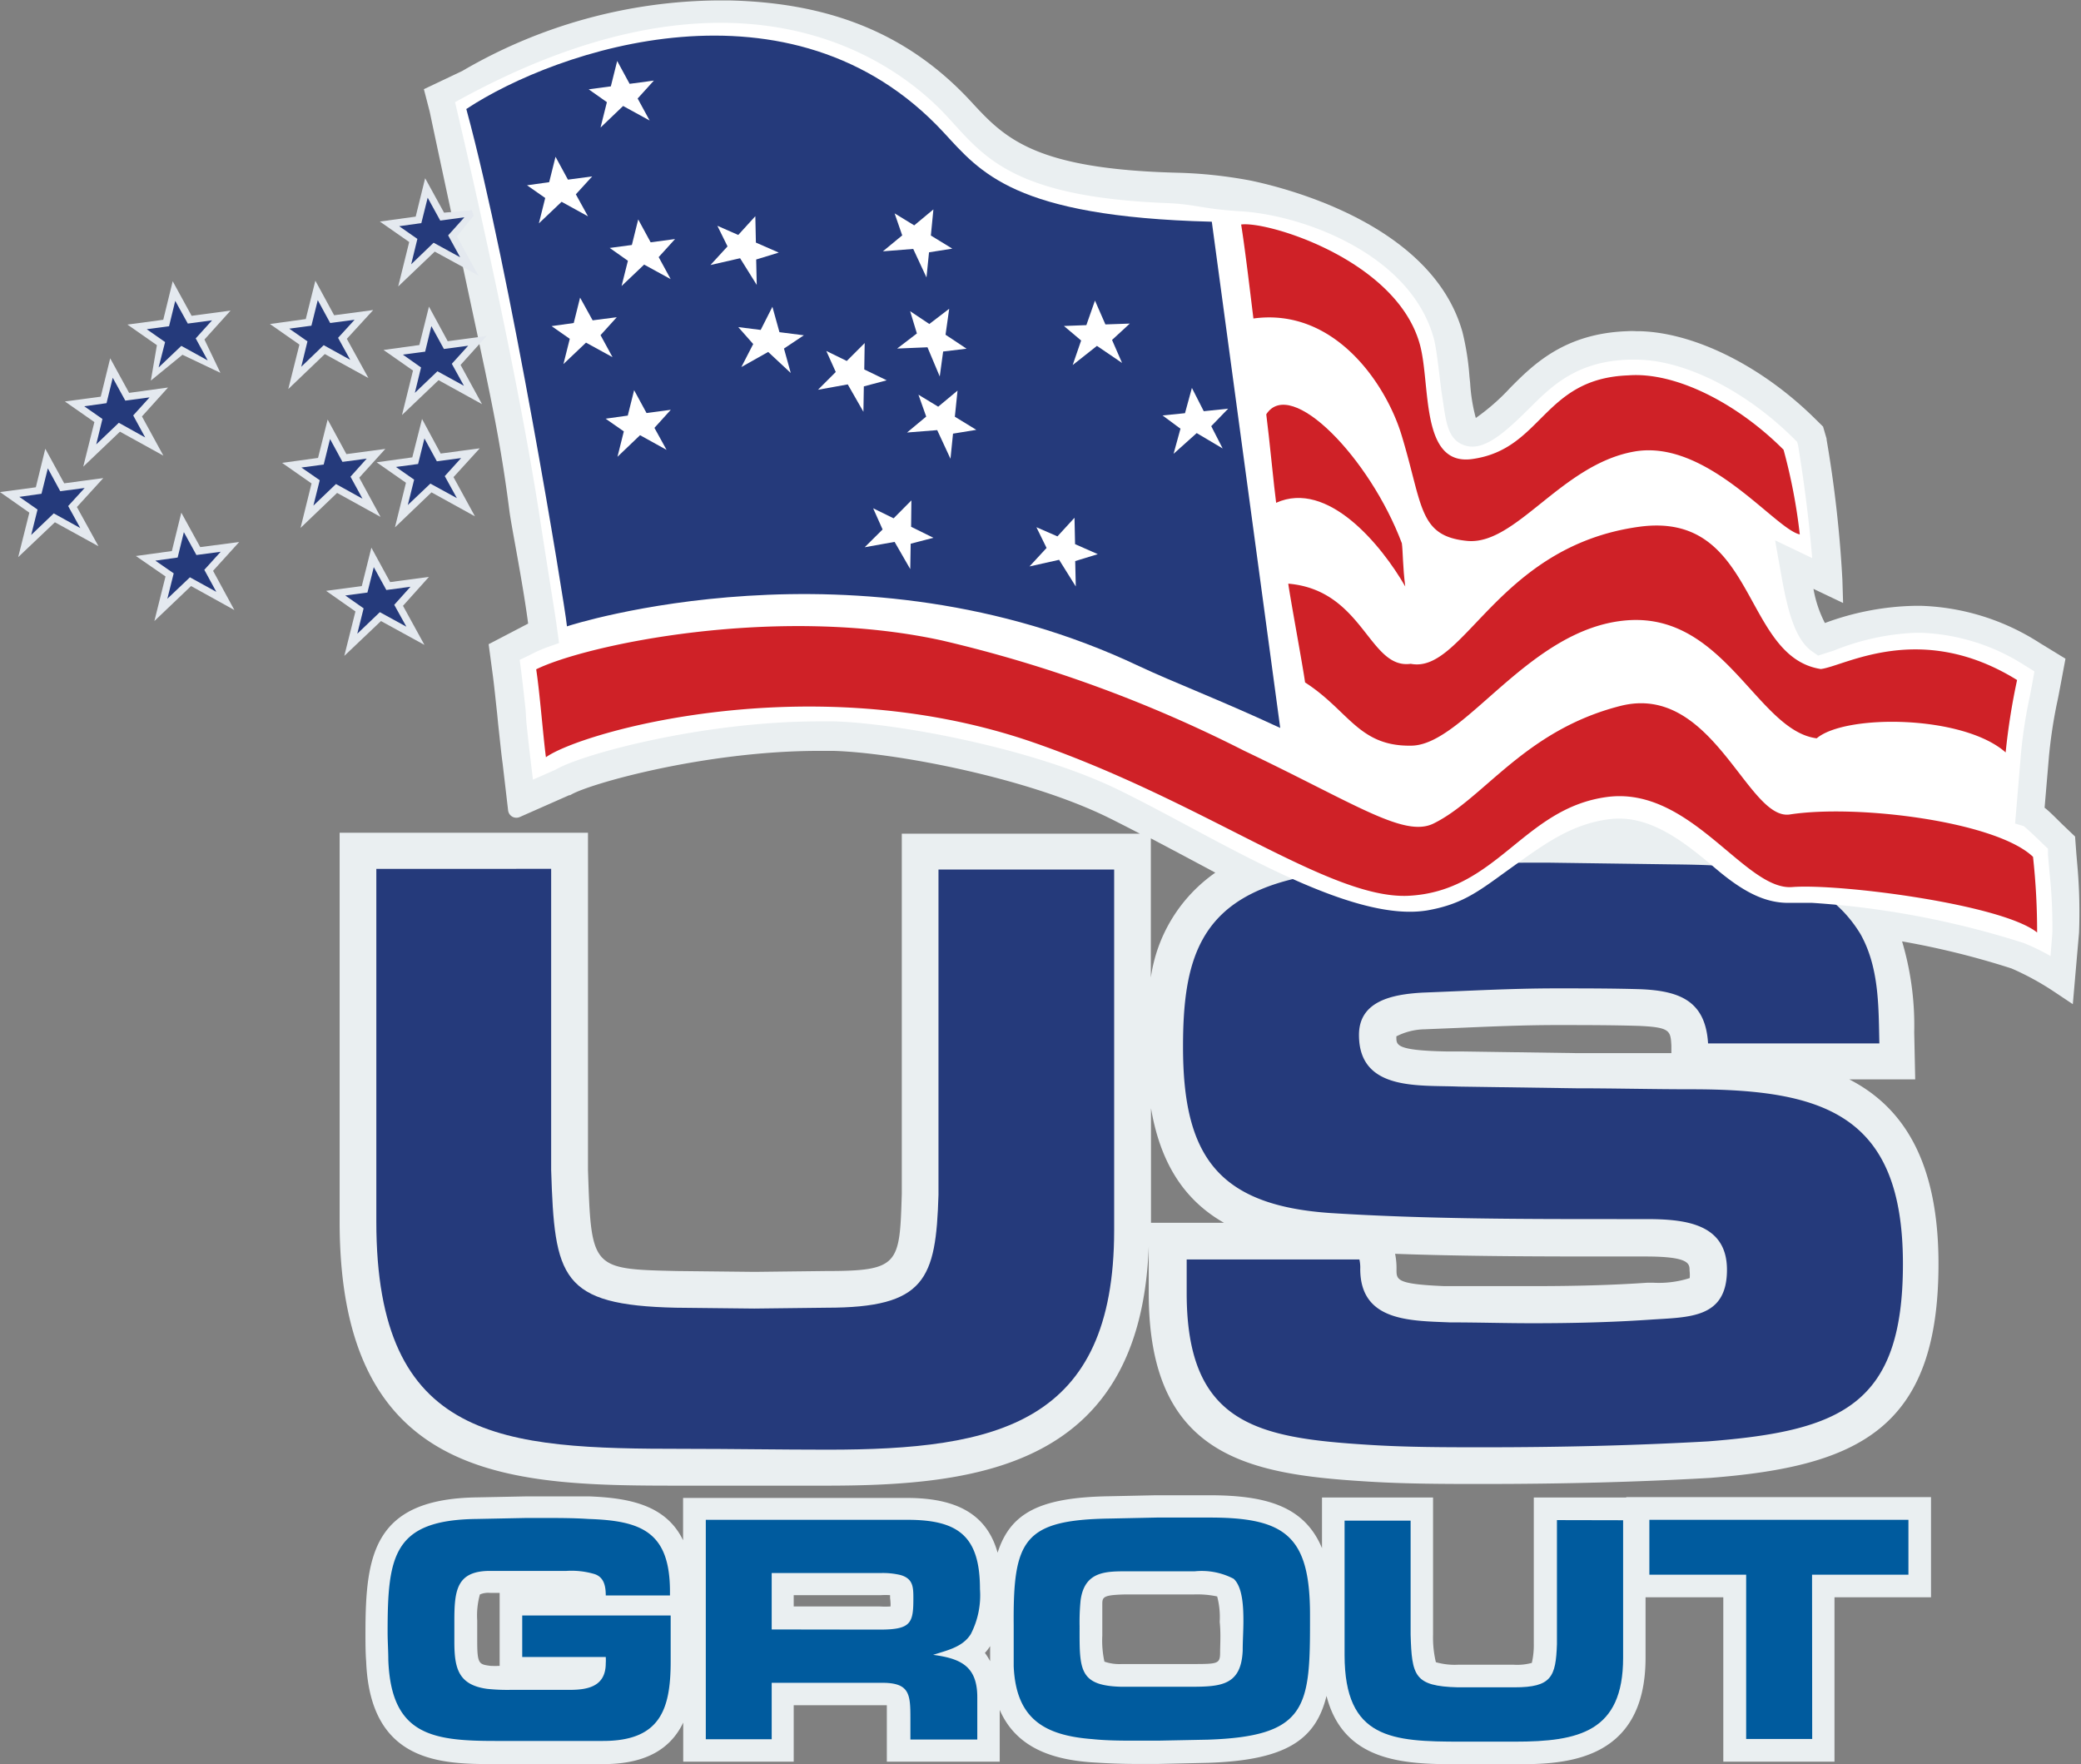
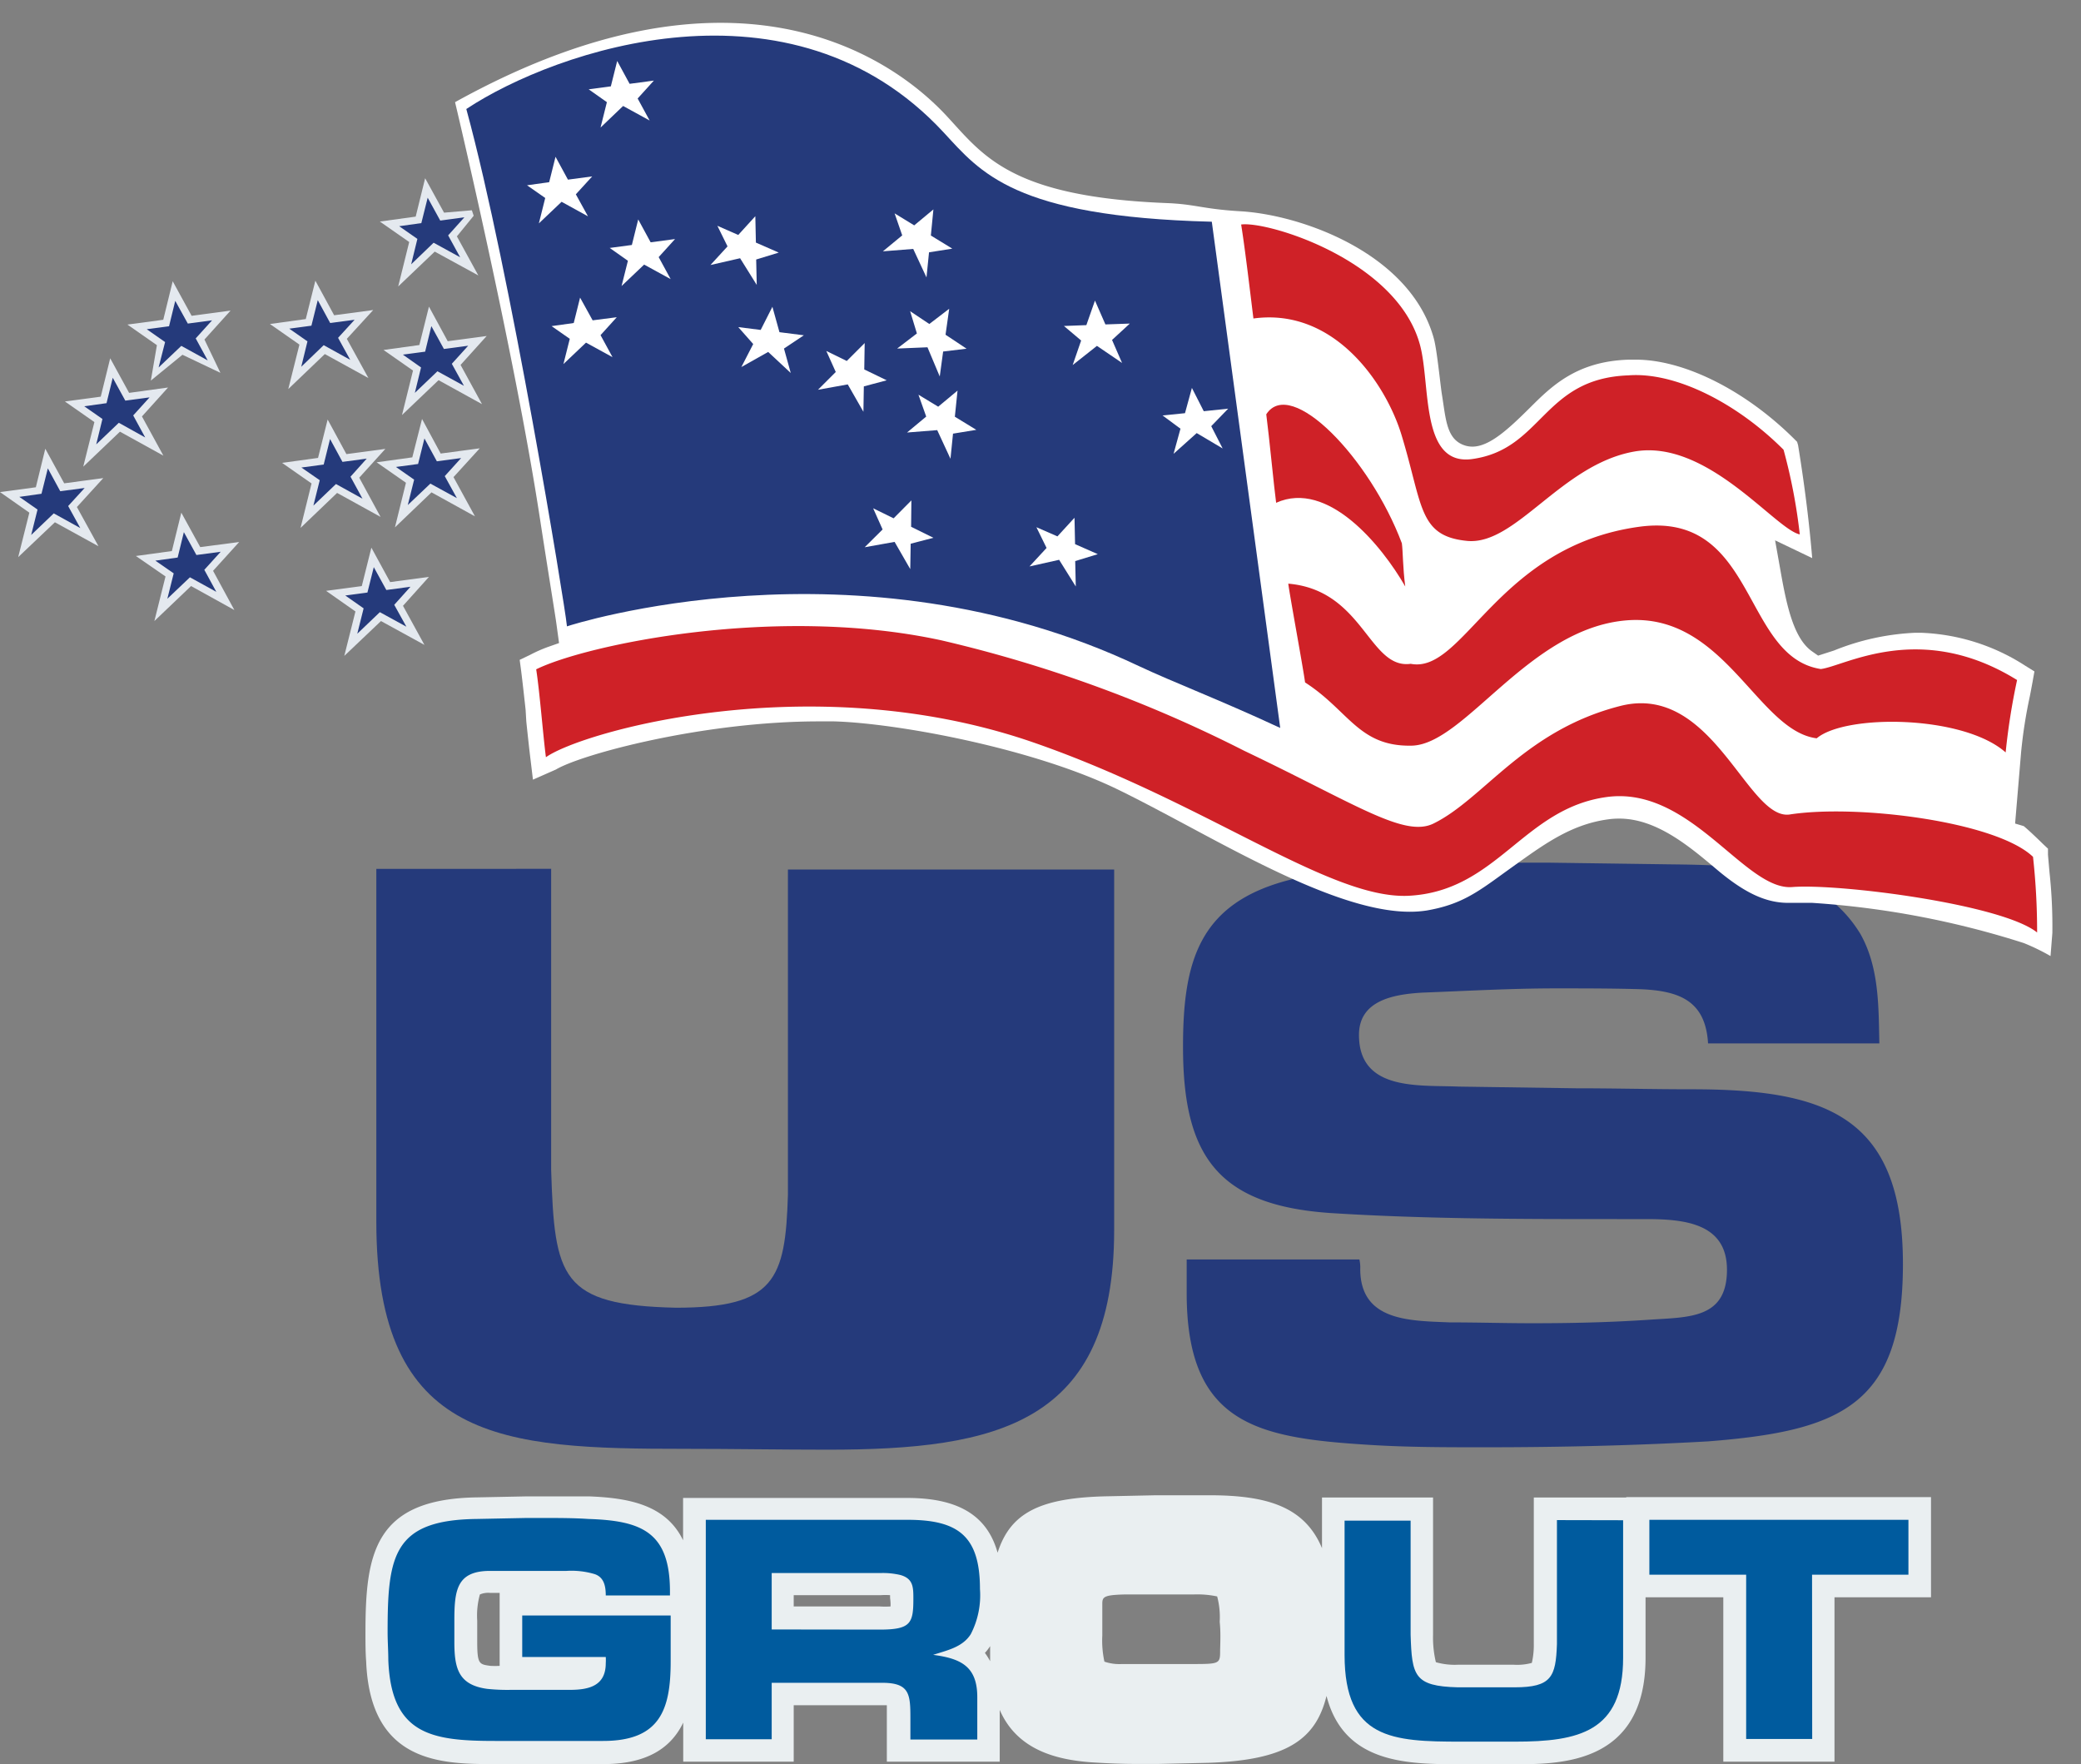
<svg xmlns="http://www.w3.org/2000/svg" id="Layer_1" data-name="Layer 1" viewBox="0 0 147.48 125.03">
  <rect x="0" y="0" width="147.48" height="125.03" fill="#808080" stroke="none" />
  <defs>
    <style>.cls-1{fill:#eaeff1;}.cls-2,.cls-5{fill:#253a7b;}.cls-3{fill:#005b9e;}.cls-4{fill:#fff;}.cls-5{stroke:#253a7b;stroke-width:0.16px;}.cls-6{fill:#cf2127;}.cls-7{fill:#e4e9ef;}</style>
  </defs>
  <title>USGroutLogo</title>
-   <path class="cls-1" d="M148,62.82l-.1-1.17-.09-1.21-.87-.83c-.6-.59-1-1-1.29-1.21l.31-3.65a34.93,34.93,0,0,1,.57-3.78c.08-.35.14-.69.2-1l.4-2.13-1.83-1.12a16.5,16.5,0,0,0-8.41-2.63h-.41a19.35,19.35,0,0,0-6.4,1.22h0a8.43,8.43,0,0,1-.81-2.42l2.1,1-.05-1.64a85.21,85.21,0,0,0-1.12-9.94v-.06l-.25-.86-.59-.58c-3.76-3.71-8.5-6.07-12.38-6.18h-.26a5.14,5.14,0,0,0-.64,0c-4.44.15-6.66,2.36-8.29,4a15.29,15.29,0,0,1-2.45,2.15,12.25,12.25,0,0,1-.4-2.46l-.05-.49a18.84,18.84,0,0,0-.49-3.12c-2.08-7.46-12-10.12-15-10.75a32.24,32.24,0,0,0-5.22-.56c-10.19-.26-12.25-2.48-14.63-5.06-4.55-4.92-10.19-7-17.17-7.15h-.75a36.48,36.48,0,0,0-18.12,5L30.79,7.48l.41,1.58c1,4.74,2.44,11.36,3.91,18.29.66,3.16,1.24,6.07,1.74,10,.15,1.17.92,4.91,1.33,8l-2.8,1.46.3,2.24c.09.68.19,1.66.3,2.66l.08.82c.12,1.08.22,2.1.31,2.73l.39,3.33a.59.59,0,0,0,.82.47l3.51-1.55.07,0c1.16-.76,9.51-3.14,17.63-3.14h1c4.23.11,13.59,1.84,19.43,4.69.73.36,1.51.76,2.32,1.18H64.66V85.76c-.15,5-.17,5.47-5.36,5.47l-5.06.06-5.53-.06c-6.06-.14-6.06-.14-6.29-7.16V60.17H24.82V87.73c0,18.71,12.43,18.71,24.45,18.71l5,0h1l4,0c10.81,0,22.32-1.34,22.89-16.94v3.29c0,11.46,6.9,12.82,15.24,13.34,2.84.19,5.7.19,8.47.19,5.74,0,11-.14,16.07-.43,10.5-.82,16.19-3.48,16.19-15.17,0-7.39-2.6-11.16-6.32-13.07h4.67l-.07-3.33a20.9,20.9,0,0,0-.86-6.45,58.07,58.07,0,0,1,7.76,1.92,19.35,19.35,0,0,1,2.93,1.59l1.41.94.44-5.06A38,38,0,0,0,148,62.82ZM101.71,74.1l2.42-.1c2.12-.09,4.54-.2,6.94-.2,1.93,0,3.92,0,5.86.06,2.19.1,2.21.35,2.27,1.39l0,.54-2.64,0-4,0-8.26-.12c-.35,0-.71,0-1.08,0-3.51-.07-3.51-.45-3.51-1v-.07A4.58,4.58,0,0,1,101.71,74.1ZM83.88,61.4l3,1.6a10.94,10.94,0,0,0-4.57,7.43V60.57ZM82.32,87.81V79.69c.66,3.86,2.33,6.5,5.17,8.12Zm38.18,3.92a7.18,7.18,0,0,1-2.56.33l-.46,0c-2.48.17-5.06.24-8.13.24l-2.88,0H106l-2.34,0h-.54c-3.4-.14-3.4-.44-3.4-1.17a5,5,0,0,0-.1-1.12c5.28.19,10.59.19,15.74.19h2c3.13,0,3.13.51,3.13,1A2.77,2.77,0,0,1,120.5,91.73Z" transform="translate(-0.75 -1.16)" />
  <path class="cls-1" d="M116,107.28h-6.55v10.36a5.57,5.57,0,0,1-.14,1.36,3.93,3.93,0,0,1-1.27.13l-1.89,0-2.09,0a4.86,4.86,0,0,1-1.55-.18h0a7.55,7.55,0,0,1-.2-1.94v-9.73H94.44v3.59c-1.25-3-4-3.75-8-3.75l-3.77,0-3.31.07c-4.9.08-7,1.16-7.91,4-.74-2.65-2.8-3.88-6.42-3.88H49.16v3c-1.21-2.51-3.84-3-6.64-3.11l-1,0c-.72,0-1.45,0-2.16,0-.47,0-.91,0-1.32,0l-3.5.07c-7.32.11-7.89,4.06-7.89,9.63,0,.68,0,1.35.05,2,.29,7.25,5.4,7.27,9.13,7.27l5.25,0c.83,0,1.67,0,2.45,0,3.21,0,4.83-1.25,5.64-2.94V126H57v-4h6.21l.39,0c0,.27,0,.67,0,.87V126h8v-3.67c1.26,2.91,4.14,3.53,6.43,3.71,1.22.08,2.29.12,3.29.12.51,0,1,0,1.5,0l3.55-.08c5.55-.18,7.63-1.65,8.39-4.74,1.24,4.82,5.76,4.84,9.51,4.84h3.82c3.24,0,9.28,0,9.28-7.54v-4.29h5.51V126h7.88V114.35h6.84v-7.1H116ZM36.16,114v5.21a6.37,6.37,0,0,1-.65,0c-.81-.11-.94-.12-.94-1.76V116a5.6,5.6,0,0,1,.19-1.85,1.5,1.5,0,0,1,.74-.11h.66Zm27.7,1a6.34,6.34,0,0,1-.75,0H57v-.8h6.18a4.47,4.47,0,0,1,.65,0v.2C63.87,114.71,63.87,114.88,63.86,115Zm6.69,3.29a3,3,0,0,0,.37-.48s0,0,0,0l0,1.07A4.69,4.69,0,0,0,70.55,118.29Zm16.67-.21c0,1,0,1-2.11,1H82.72c-.81,0-1.64,0-2.47,0a3.26,3.26,0,0,1-1.23-.17,7,7,0,0,1-.15-1.85v-.63c0-.58,0-1.12,0-1.61s.09-.63,1.57-.67h.3c1.52,0,3.07,0,4.6,0h0a6.75,6.75,0,0,1,1.67.14,5.68,5.68,0,0,1,.18,1.8C87.26,116.73,87.24,117.41,87.22,118.08Z" transform="translate(-0.75 -1.16)" />
-   <path class="cls-2" d="M79.71,62.78V88.34c0,13.73-8.3,15.55-20.31,15.55-3.36,0-6.78-.06-10.13-.06-12.94,0-21.85-.48-21.85-16.1v-25H39.81V84.07c.24,7.63.67,9.58,8.85,9.76l5.55.06,5.12-.06c7,0,7.75-2,7.93-8V62.78Z" transform="translate(-0.75 -1.16)" />
+   <path class="cls-2" d="M79.71,62.78V88.34c0,13.73-8.3,15.55-20.31,15.55-3.36,0-6.78-.06-10.13-.06-12.94,0-21.85-.48-21.85-16.1v-25H39.81V84.07c.24,7.63.67,9.58,8.85,9.76c7,0,7.75-2,7.93-8V62.78Z" transform="translate(-0.75 -1.16)" />
  <path class="cls-2" d="M97.09,90.41a2.57,2.57,0,0,1,.06.67c0,3.73,3.54,3.67,6.35,3.79,2,0,3.91.06,5.85.06,2.75,0,5.5-.06,8.3-.25s5.49-.06,5.49-3.54c0-3.29-3-3.59-5.73-3.59h-2c-6.78,0-13.61,0-20.38-.43C87,86.57,84.59,83,84.59,75.34c0-6,1.1-10.18,7.56-11.83,4.33-1.16,13.54-1.22,18.24-1.22l8.67.12c5,.06,10.61.12,13.54,4.94,1.34,2.38,1.28,5.19,1.34,7.75H121.8c-.18-3-2-3.72-4.76-3.84-2-.06-4-.06-6-.06-3.18,0-6.29.18-9.46.3-2.2.12-4.52.61-4.52,3,0,4,4.27,3.54,7.08,3.66l8.3.12c2.74,0,5.43.07,8.17.07,9.46,0,15,1.83,15,12.38,0,10-4.39,11.83-13.79,12.57-5.3.3-10.55.42-15.86.42-2.75,0-5.55,0-8.3-.18-7.8-.49-12.81-1.47-12.81-10.74V90.41Z" transform="translate(-0.75 -1.16)" />
  <path class="cls-3" d="M37.76,115.64H48.28c0,1.09,0,2.16,0,3.26,0,3.42-.76,5.63-4.79,5.63-.81,0-1.64,0-2.45,0l-2.78,0-2.42,0c-4.49,0-7.37-.44-7.57-5.73,0-.65-.05-1.3-.05-2,0-5.4.41-7.93,6.31-8l3.5-.07c.44,0,.85,0,1.29,0,1,0,2.09,0,3.13.07,3.75.12,5.78.91,5.78,5.14v.28H43.68c0-.63-.11-1.28-.78-1.51a5.73,5.73,0,0,0-2-.23l-5.42,0c-2.39,0-2.53,1.4-2.53,3.57v1.44c0,1.86.26,3.07,2.33,3.35a13.65,13.65,0,0,0,1.7.07l4.17,0c1.38,0,2.53-.31,2.53-1.89a3.24,3.24,0,0,0,0-.44H37.76Z" transform="translate(-0.75 -1.16)" />
  <path class="cls-3" d="M50.77,108.86h14.3c3.61,0,5.13,1.17,5.13,4.91a6,6,0,0,1-.65,3.19c-.59.94-1.7,1.15-2.67,1.47,2,.26,3.13.84,3.13,3v3H65.27V122.9c0-1.7-.07-2.49-2-2.49H55.44v4H50.77Zm11.74,7.78h.6c2.18,0,2.37-.45,2.37-2.17,0-.82,0-1.44-.92-1.7a5.45,5.45,0,0,0-1.34-.14H55.44v4Z" transform="translate(-0.75 -1.16)" />
-   <path class="cls-3" d="M79.43,108.77l3.31-.07,3.73,0c5.34,0,7.12,1.28,7.12,6.87v.74c0,5.9-.35,7.9-7.25,8.13l-3.53.07c-.48,0-1,0-1.47,0-1.06,0-2.12,0-3.18-.11-3.38-.26-5.41-1.42-5.57-5.17,0-1,0-1.91,0-2.87C72.54,110.3,73.26,108.86,79.43,108.77Zm-2.17,8.29c0,2.56.16,3.56,2.95,3.63.83,0,1.68,0,2.51,0s1.59,0,2.39,0c2.17,0,3.6-.09,3.71-2.56,0-.7.05-1.4.05-2.09,0-1-.05-2.41-.69-3a4.88,4.88,0,0,0-2.77-.53c-1.54,0-3.1,0-4.65,0s-3.15-.07-3.43,2.07a15.74,15.74,0,0,0-.07,1.82Z" transform="translate(-0.75 -1.16)" />
  <path class="cls-3" d="M115.78,108.89v9.75c0,5.24-3.13,5.94-7.67,5.94l-3.82,0c-4.88,0-8.25-.18-8.25-6.14v-9.52h4.68V117c.09,2.91.25,3.65,3.34,3.73l2.09,0,1.94,0c2.62,0,2.92-.75,3-3.06v-8.79Z" transform="translate(-0.75 -1.16)" />
  <path class="cls-3" d="M129.18,124.39H124.5V112.75h-6.86v-3.89H136v3.89h-6.83Z" transform="translate(-0.75 -1.16)" />
  <path class="cls-4" d="M146.07,68.91a15.05,15.05,0,0,0-1.89-.92,62.46,62.46,0,0,0-15-2.85h-.32l-1.06,0h-.32c-1.63,0-3.15-.75-5.08-2.38s-4.2-3.53-6.77-3.59h-.1a5.29,5.29,0,0,0-.8.05c-2.53.34-4.39,1.66-6.36,3.06l-1.07.77c-1.91,1.39-3.07,2.22-5.43,2.63a7.73,7.73,0,0,1-1.21.09c-4.38,0-10.48-3.27-15.87-6.16-1.67-.89-3.24-1.73-4.69-2.44-6.09-3-15.84-4.77-20.25-4.89H58.79c-8.21,0-16.83,2.33-18.64,3.41l-1.63.72L38.35,55c-.08-.65-.19-1.65-.3-2.7L38,51.46c-.11-1-.22-2-.31-2.71l-.11-.83.73-.35A10.15,10.15,0,0,1,39.6,47l.77-.27-.2-1.46c-.08-.58-.55-3.44-1.16-7.4C37.18,25.94,33,8.4,33,8.4,52.48-2.41,63.7,4.9,67.86,9.4c2.58,2.79,4.52,5.71,15.55,6.15,2.08.08,2.54.42,5.23.58,4.38.25,12.06,3,13.72,9,.23.81.46,3.26.58,4,.29,1.79.32,3.23,1.7,3.62a1.76,1.76,0,0,0,.46.06c1.21,0,2.56-1.25,4.07-2.75s3.28-3.28,6.94-3.41l.57,0h.22c3.38.09,7.61,2.24,11,5.61l.21.21.07.24c.58,3.55.86,6.32,1,8l-2.63-1.26.39,2.19c.44,2.49.94,4.8,2.26,5.7l.4.28,1.12-.36A17.35,17.35,0,0,1,136.5,46h.36a14.56,14.56,0,0,1,7.41,2.33l.66.41-.14.78c-.06.33-.12.65-.19,1a34,34,0,0,0-.62,4l-.42,5,.61.18c.15.12.53.45,1.4,1.3l.32.3,0,.44L146,63a35.42,35.42,0,0,1,.2,4.28Z" transform="translate(-0.75 -1.16)" />
  <path class="cls-5" d="M91.38,52.61c-4.16-1.93-7.48-3.19-9.88-4.32C61.45,38.79,41,45.44,41,45.44,40.85,44,37,20.34,33.89,8.92,40.16,4.79,56.82-1,67.56,10.59c2.63,2.84,5,6,19,6.36Z" transform="translate(-0.75 -1.16)" />
  <path class="cls-6" d="M90.49,30.52c1.73-2.69,7.34,3.09,9.61,9.14.08.6.06,1.66.24,3.06-1.67-2.91-5.49-7.58-9.15-5.93C91.05,35.79,90.7,32.12,90.49,30.52Z" transform="translate(-0.75 -1.16)" />
  <path class="cls-6" d="M88.71,17.07c1.86-.26,11,2.51,12.66,8.48.79,2.82,0,8.65,3.71,8.14,5-.69,5-5.71,11.07-5.93,3.37-.26,7.74,2,11,5.27a39.32,39.32,0,0,1,1.15,6c-1.75-.37-6.57-6.79-11.74-5.87s-8.39,6.67-11.84,6.33S101.6,37,100.08,32c-1.09-3.6-4.73-9.06-10.5-8.27C89.35,21.89,89,18.88,88.71,17.07Z" transform="translate(-0.75 -1.16)" />
  <path class="cls-6" d="M143.7,49.35a46.33,46.33,0,0,0-.81,5.13c-3-2.66-11.35-2.73-13.39-1-4.2-.53-6.53-8.91-13.46-8.36S104.56,53.92,100.8,54s-4.45-2.48-7.56-4.48c-.13-1-1.09-6.18-1.19-7,5.34.46,5.71,6.09,8.68,5.68,3.76.74,6.14-8.33,16.18-9.71,8.36-1.15,7.27,9.21,12.88,10.08C131.46,48.38,136.83,45.09,143.7,49.35Z" transform="translate(-0.75 -1.16)" />
  <path class="cls-6" d="M38.75,48.59c3.53-1.74,17-4.6,28.73-2.05a94.55,94.55,0,0,1,21.44,7.82c7.89,3.76,11.34,6.18,13.42,5.16,3.57-1.75,6.42-6.59,13.23-8.33,6.55-1.68,9,8.09,12,7.69,4.8-.75,14.66.5,17.26,3a48.76,48.76,0,0,1,.29,5.36c-2.48-2-14-3.48-17.36-3.22s-7.2-7.19-13.14-6.38-7.77,6.7-14.08,7c-5.67.24-14.54-6.79-26.94-11C58.09,48.44,42,53,39.44,54.82,39.25,53.41,39,50.2,38.75,48.59Z" transform="translate(-0.75 -1.16)" />
  <polygon class="cls-4" points="43.01 7.24 41.72 6.33 43.29 6.12 43.74 4.32 44.62 5.94 46.34 5.71 45.19 6.98 46.04 8.54 44.16 7.51 42.56 9.04 43.01 7.24" />
  <polygon class="cls-4" points="38.64 14.03 37.35 13.13 38.92 12.91 39.37 11.11 40.25 12.73 41.97 12.5 40.81 13.77 41.67 15.33 39.8 14.3 38.19 15.83 38.64 14.03" />
  <polygon class="cls-4" points="76.62 24.13 75.4 23.1 76.99 23.04 77.6 21.3 78.34 22.99 80.07 22.93 78.81 24.09 79.52 25.72 77.74 24.51 76.02 25.87 76.62 24.13" />
  <polygon class="cls-4" points="63.94 16.68 63.4 15.12 64.79 15.97 66.15 14.84 65.97 16.69 67.49 17.62 65.84 17.88 65.66 19.66 64.72 17.64 62.57 17.81 63.94 16.68" />
  <polygon class="cls-4" points="51.56 17.46 50.84 16 52.32 16.65 53.53 15.32 53.57 17.19 55.19 17.9 53.59 18.39 53.63 20.19 52.45 18.3 50.35 18.78 51.56 17.46" />
  <polygon class="cls-4" points="64.98 23.63 64.5 22.05 65.86 22.96 67.27 21.88 67.01 23.72 68.5 24.71 66.84 24.91 66.6 26.68 65.73 24.61 63.58 24.7 64.98 23.63" />
  <polygon class="cls-4" points="44.5 18.48 43.21 17.57 44.78 17.36 45.23 15.55 46.11 17.17 47.84 16.94 46.68 18.22 47.53 19.78 45.65 18.75 44.05 20.27 44.5 18.48" />
  <polygon class="cls-4" points="40.38 24.01 39.09 23.11 40.66 22.89 41.11 21.09 42 22.7 43.71 22.48 42.56 23.75 43.41 25.31 41.53 24.28 39.93 25.8 40.38 24.01" />
  <polygon class="cls-4" points="53.38 24.38 52.32 23.18 53.91 23.38 54.74 21.74 55.24 23.54 56.97 23.76 55.56 24.7 56.04 26.43 54.44 24.94 52.54 26.01 53.38 24.38" />
  <polygon class="cls-4" points="65.64 29.52 65.09 27.97 66.49 28.82 67.86 27.68 67.67 29.53 69.19 30.46 67.54 30.73 67.36 32.51 66.42 30.48 64.28 30.65 65.64 29.52" />
  <polygon class="cls-4" points="59.23 26.36 58.56 24.87 60.01 25.58 61.28 24.31 61.25 26.18 62.84 26.95 61.22 27.38 61.19 29.18 60.08 27.24 57.97 27.62 59.23 26.36" />
  <polygon class="cls-4" points="83.66 30.38 82.39 29.44 83.98 29.28 84.47 27.49 85.31 29.14 87.04 28.96 85.84 30.2 86.65 31.78 84.81 30.69 83.17 32.16 83.66 30.38" />
  <polygon class="cls-4" points="74.17 38.83 73.45 37.36 74.94 38.01 76.15 36.69 76.19 38.56 77.8 39.27 76.2 39.76 76.24 41.56 75.06 39.67 72.96 40.14 74.17 38.83" />
-   <polygon class="cls-4" points="44.21 30.57 42.92 29.67 44.49 29.45 44.94 27.65 45.82 29.27 47.54 29.04 46.38 30.32 47.24 31.88 45.36 30.84 43.76 32.37 44.21 30.57" />
  <polygon class="cls-4" points="62.55 37.52 61.88 36.02 63.33 36.73 64.59 35.46 64.57 37.33 66.15 38.11 64.54 38.53 64.51 40.33 63.4 38.4 61.28 38.78 62.55 37.52" />
  <polygon class="cls-7" points="14.19 38.77 12.85 36.33 12.18 39.05 9.63 39.4 11.73 40.85 10.94 44.01 13.54 41.53 16.61 43.23 15.1 40.45 16.95 38.41 14.19 38.77" />
  <polygon class="cls-7" points="10.06 29.51 11.91 27.46 9.15 27.84 7.81 25.39 7.14 28.11 4.6 28.45 6.69 29.91 5.9 33.07 8.5 30.59 11.58 32.29 10.06 29.51" />
  <polygon class="cls-7" points="4.55 34.25 3.21 31.8 2.54 34.53 0 34.87 2.08 36.33 1.29 39.48 3.89 37.01 6.98 38.71 5.45 35.93 7.32 33.88 4.55 34.25" />
  <polygon class="cls-7" points="27.31 31.81 24.55 32.18 23.22 29.73 22.54 32.45 19.99 32.8 22.08 34.26 21.3 37.41 23.89 34.93 26.97 36.63 25.46 33.85 27.31 31.81" />
  <polygon class="cls-7" points="31.23 32.14 29.91 29.69 29.22 32.41 26.69 32.76 28.77 34.21 27.99 37.37 30.58 34.89 33.66 36.59 32.14 33.81 34 31.77 31.23 32.14" />
  <polygon class="cls-7" points="31.73 24.18 30.4 21.73 29.72 24.45 27.18 24.8 29.27 26.26 28.49 29.41 31.08 26.94 34.16 28.64 32.64 25.86 34.49 23.81 31.73 24.18" />
  <polygon class="cls-7" points="20.43 27.57 23.02 25.09 26.11 26.79 24.58 24.01 26.45 21.97 23.68 22.34 22.35 19.89 21.67 22.61 19.13 22.96 21.22 24.42 20.43 27.57" />
  <polygon class="cls-7" points="10.69 26.97 12.93 25.14 15.62 26.42 14.49 24.06 16.34 22.01 13.58 22.38 12.24 19.93 11.57 22.66 9.03 23 11.12 24.46 10.69 26.97" />
  <polygon class="cls-7" points="28.22 20.3 30.81 17.83 33.9 19.52 32.38 16.75 33.57 15.29 33.44 14.9 31.47 15.07 30.13 12.63 29.46 15.35 26.92 15.7 29 17.15 28.22 20.3" />
  <polygon class="cls-2" points="12.31 40.63 11.01 39.73 12.59 39.51 13.03 37.71 13.92 39.33 15.64 39.1 14.48 40.38 15.33 41.94 13.46 40.91 11.86 42.43 12.31 40.63" />
  <polygon class="cls-2" points="7.26 29.69 5.97 28.79 7.55 28.57 7.99 26.77 8.88 28.39 10.6 28.16 9.44 29.44 10.29 31 8.42 29.96 6.82 31.49 7.26 29.69" />
  <polygon class="cls-2" points="2.66 36.11 1.37 35.21 2.94 34.99 3.39 33.19 4.27 34.81 6 34.58 4.83 35.86 5.69 37.42 3.81 36.38 2.21 37.91 2.66 36.11" />
  <polygon class="cls-2" points="22.66 34.03 21.36 33.13 22.94 32.92 23.39 31.11 24.27 32.73 25.99 32.5 24.84 33.78 25.69 35.34 23.81 34.3 22.21 35.83 22.66 34.03" />
  <polygon class="cls-2" points="29.35 33.99 28.06 33.09 29.63 32.88 30.08 31.07 30.96 32.69 32.68 32.46 31.52 33.74 32.38 35.3 30.5 34.27 28.9 35.79 29.35 33.99" />
  <polygon class="cls-2" points="29.84 26.04 28.55 25.13 30.13 24.92 30.57 23.11 31.46 24.73 33.18 24.5 32.02 25.78 32.88 27.34 31 26.31 29.4 27.84 29.84 26.04" />
  <polygon class="cls-2" points="21.79 24.19 20.5 23.29 22.07 23.08 22.52 21.27 23.4 22.89 25.13 22.66 23.96 23.94 24.82 25.5 22.94 24.46 21.35 25.99 21.79 24.19" />
  <polygon class="cls-2" points="11.7 24.24 10.4 23.33 11.98 23.12 12.42 21.32 13.31 22.93 15.03 22.7 13.87 23.98 14.72 25.54 12.85 24.51 11.24 26.04 11.7 24.24" />
  <polygon class="cls-2" points="29.58 16.93 28.29 16.03 29.86 15.81 30.31 14.01 31.2 15.63 32.91 15.4 31.76 16.68 32.61 18.23 30.73 17.2 29.14 18.73 29.58 16.93" />
  <polygon class="cls-7" points="27.65 41.25 26.32 38.81 25.64 41.53 23.11 41.87 25.19 43.33 24.4 46.48 27 44.01 30.08 45.7 28.56 42.93 30.4 40.88 27.65 41.25" />
  <polygon class="cls-2" points="25.77 43.11 24.47 42.2 26.04 41.99 26.49 40.19 27.38 41.81 29.09 41.58 27.94 42.86 28.8 44.41 26.92 43.38 25.32 44.91 25.77 43.11" />
</svg>